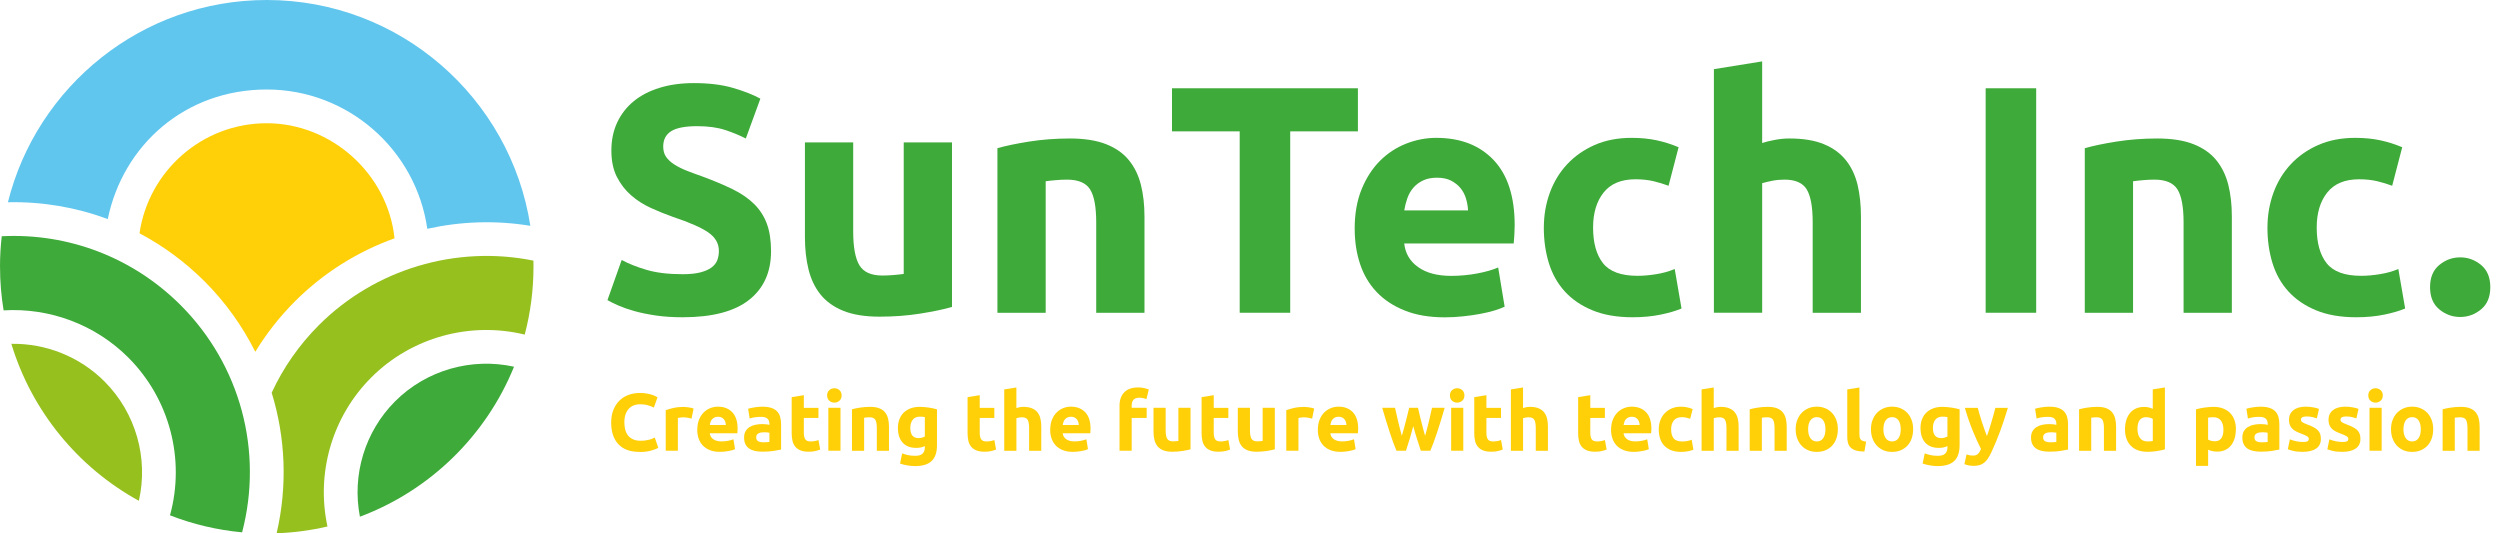
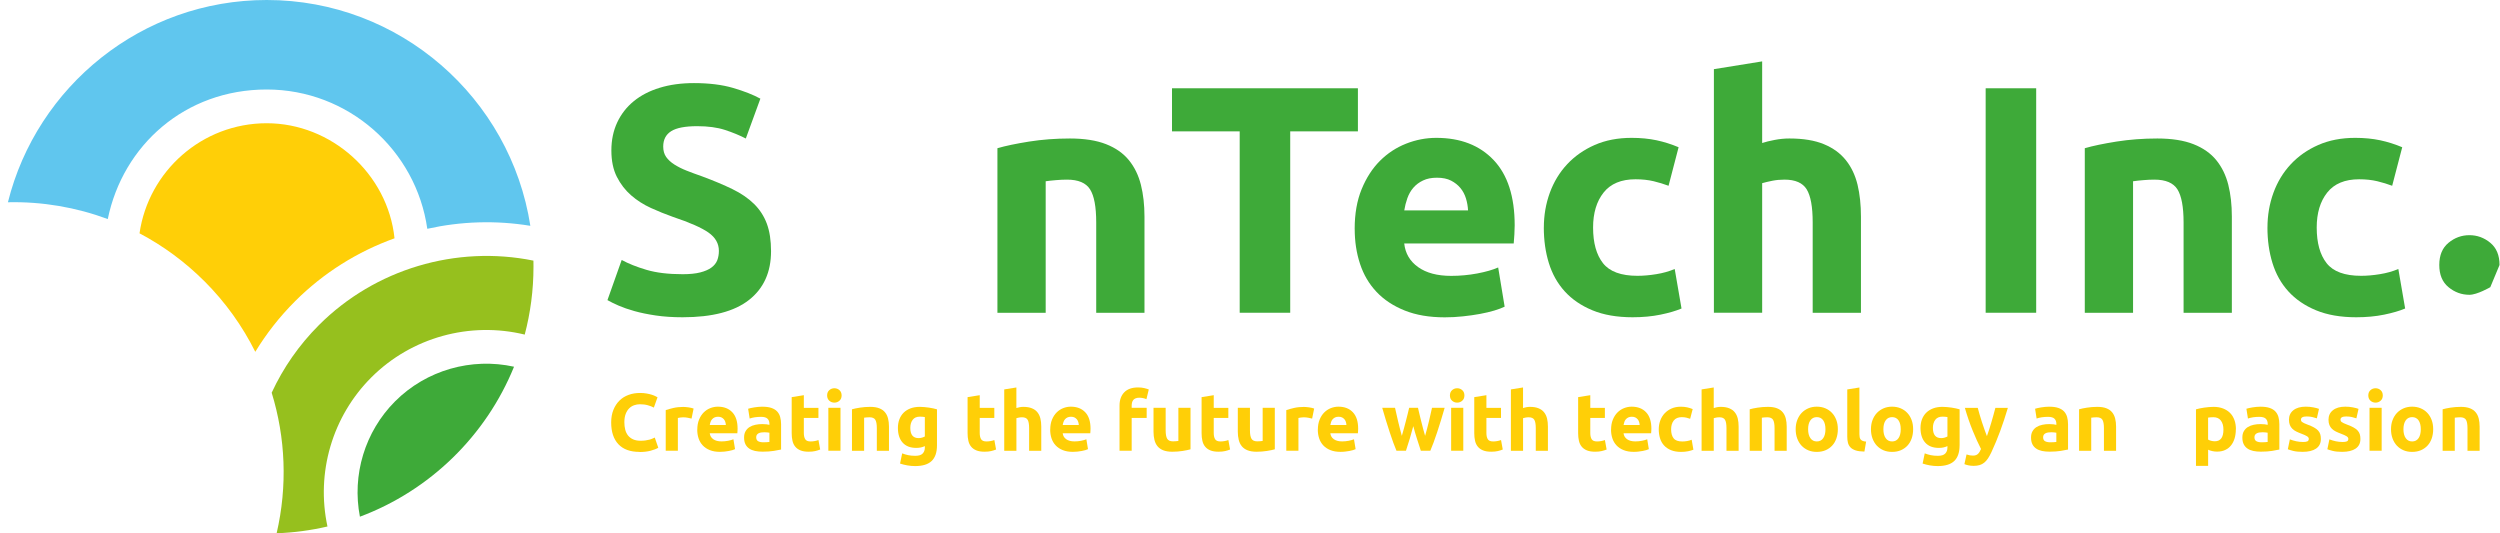
<svg xmlns="http://www.w3.org/2000/svg" id="Layer_1" data-name="Layer 1" viewBox="0 0 796.65 169.94">
  <defs>
    <style>
      .cls-1 {
        fill: #ffcf07;
      }

      .cls-2 {
        fill: #96c01e;
      }

      .cls-3 {
        fill: #3eaa39;
      }

      .cls-4 {
        fill: #60c6ee;
      }
    </style>
  </defs>
  <g>
    <path class="cls-3" d="m217.51,87.38c2.27,0,4.15-.19,5.63-.57,1.48-.38,2.67-.89,3.56-1.55.89-.65,1.51-1.43,1.86-2.32.34-.89.52-1.89.52-2.99,0-2.34-1.1-4.28-3.3-5.83-2.2-1.55-5.99-3.22-11.35-5.01-2.34-.83-4.68-1.77-7.02-2.84-2.34-1.07-4.44-2.41-6.3-4.03-1.86-1.62-3.37-3.58-4.54-5.88-1.17-2.3-1.75-5.11-1.75-8.41s.62-6.28,1.86-8.93c1.24-2.65,2.99-4.9,5.26-6.76,2.27-1.86,5.02-3.29,8.26-4.28,3.23-1,6.88-1.5,10.94-1.5,4.82,0,8.98.52,12.49,1.55,3.51,1.03,6.4,2.17,8.67,3.41l-4.64,12.7c-2-1.03-4.22-1.94-6.66-2.74-2.44-.79-5.38-1.19-8.82-1.19-3.86,0-6.62.53-8.31,1.6-1.69,1.07-2.53,2.7-2.53,4.9,0,1.31.31,2.41.93,3.3.62.89,1.5,1.7,2.63,2.42,1.14.72,2.44,1.38,3.92,1.96,1.48.58,3.11,1.19,4.9,1.81,3.72,1.38,6.95,2.74,9.7,4.08,2.75,1.34,5.04,2.91,6.86,4.7,1.82,1.79,3.18,3.89,4.08,6.3.89,2.41,1.34,5.33,1.34,8.77,0,6.67-2.34,11.85-7.02,15.53-4.68,3.68-11.73,5.52-21.16,5.52-3.17,0-6.02-.19-8.57-.57-2.55-.38-4.8-.84-6.76-1.39-1.96-.55-3.65-1.14-5.06-1.75-1.41-.62-2.6-1.2-3.56-1.75l4.54-12.8c2.13,1.17,4.76,2.22,7.9,3.15,3.13.93,6.97,1.39,11.51,1.39Z" />
-     <path class="cls-3" d="m303.38,97.81c-2.62.76-5.99,1.46-10.12,2.12s-8.46.98-13.01.98-8.45-.62-11.51-1.86c-3.06-1.24-5.49-2.98-7.28-5.21-1.79-2.24-3.06-4.9-3.82-8-.76-3.1-1.14-6.5-1.14-10.22v-30.24h15.38v28.39c0,4.95.65,8.53,1.96,10.73,1.31,2.2,3.75,3.3,7.33,3.3,1.1,0,2.27-.05,3.51-.15,1.24-.1,2.34-.22,3.3-.36v-41.91h15.38v52.43Z" />
    <path class="cls-3" d="m317.83,47.23c2.61-.76,5.99-1.46,10.12-2.12,4.13-.65,8.46-.98,13-.98s8.45.6,11.51,1.81c3.06,1.2,5.49,2.91,7.28,5.11,1.79,2.2,3.06,4.82,3.82,7.84.76,3.03,1.14,6.4,1.14,10.12v30.66h-15.38v-28.8c0-4.95-.65-8.46-1.96-10.53-1.31-2.06-3.75-3.1-7.33-3.1-1.1,0-2.27.05-3.51.16-1.24.1-2.34.22-3.3.36v41.91h-15.38v-52.43Z" />
    <path class="cls-3" d="m432.71,28.13v13.73h-21.57v57.8h-16.1v-57.8h-21.57v-13.73h59.25Z" />
    <path class="cls-3" d="m431.68,72.93c0-4.82.74-9.03,2.22-12.64,1.48-3.61,3.42-6.62,5.83-9.03s5.18-4.23,8.31-5.47c3.13-1.24,6.35-1.86,9.65-1.86,7.71,0,13.8,2.36,18.27,7.07,4.47,4.71,6.71,11.65,6.71,20.8,0,.9-.04,1.88-.1,2.94-.07,1.07-.14,2.01-.21,2.84h-34.89c.34,3.17,1.82,5.68,4.44,7.54,2.61,1.86,6.12,2.79,10.53,2.79,2.82,0,5.59-.26,8.31-.77,2.72-.52,4.94-1.15,6.66-1.91l2.06,12.49c-.83.41-1.93.83-3.3,1.24-1.38.41-2.91.77-4.59,1.08-1.69.31-3.49.57-5.42.77-1.93.21-3.85.31-5.78.31-4.89,0-9.13-.72-12.75-2.17s-6.61-3.42-8.98-5.93c-2.37-2.51-4.13-5.49-5.26-8.93-1.14-3.44-1.7-7.16-1.7-11.15Zm36.13-5.88c-.07-1.31-.29-2.58-.67-3.82-.38-1.24-.96-2.34-1.75-3.3-.79-.96-1.79-1.75-2.99-2.37-1.2-.62-2.7-.93-4.49-.93s-3.2.29-4.44.88c-1.24.58-2.27,1.36-3.1,2.32-.83.96-1.46,2.08-1.91,3.35-.45,1.27-.77,2.56-.98,3.87h20.33Z" />
    <path class="cls-3" d="m491.96,72.52c0-3.92.64-7.62,1.91-11.1,1.27-3.47,3.11-6.5,5.52-9.08,2.41-2.58,5.33-4.63,8.77-6.14,3.44-1.51,7.36-2.27,11.77-2.27,2.89,0,5.54.26,7.95.77,2.41.52,4.75,1.26,7.02,2.22l-3.2,12.28c-1.45-.55-3.03-1.03-4.75-1.45-1.72-.41-3.65-.62-5.78-.62-4.54,0-7.93,1.41-10.17,4.23-2.24,2.82-3.35,6.54-3.35,11.15,0,4.89,1.05,8.67,3.15,11.35,2.1,2.68,5.76,4.03,10.99,4.03,1.86,0,3.85-.17,5.99-.52,2.13-.34,4.09-.89,5.88-1.65l2.17,12.59c-1.79.76-4.03,1.41-6.71,1.96-2.68.55-5.64.83-8.88.83-4.95,0-9.22-.74-12.8-2.22-3.58-1.48-6.52-3.49-8.83-6.04-2.31-2.54-3.99-5.56-5.06-9.03-1.07-3.47-1.6-7.24-1.6-11.3Z" />
    <path class="cls-3" d="m546.15,99.66V22.04l15.38-2.48v26.01c1.03-.34,2.36-.67,3.97-.98,1.62-.31,3.18-.46,4.7-.46,4.4,0,8.07.6,10.99,1.81,2.92,1.2,5.26,2.91,7.02,5.11,1.75,2.2,2.99,4.82,3.72,7.84.72,3.03,1.08,6.4,1.08,10.12v30.66h-15.38v-28.8c0-4.95-.64-8.46-1.91-10.53-1.27-2.06-3.63-3.1-7.07-3.1-1.38,0-2.67.12-3.87.36-1.21.24-2.29.5-3.25.77v41.29h-15.38Z" />
    <path class="cls-3" d="m632.75,28.13h16.1v71.53h-16.1V28.13Z" />
    <path class="cls-3" d="m664.33,47.23c2.61-.76,5.99-1.46,10.12-2.12,4.13-.65,8.46-.98,13.01-.98s8.45.6,11.51,1.81c3.06,1.2,5.49,2.91,7.28,5.11,1.79,2.2,3.06,4.82,3.82,7.84.76,3.03,1.13,6.4,1.13,10.12v30.66h-15.38v-28.8c0-4.95-.66-8.46-1.96-10.53-1.31-2.06-3.75-3.1-7.33-3.1-1.1,0-2.27.05-3.51.16-1.24.1-2.34.22-3.3.36v41.91h-15.38v-52.43Z" />
    <path class="cls-3" d="m722.55,72.52c0-3.92.64-7.62,1.91-11.1,1.27-3.47,3.11-6.5,5.52-9.08,2.41-2.58,5.33-4.63,8.77-6.14,3.44-1.51,7.36-2.27,11.77-2.27,2.89,0,5.54.26,7.95.77,2.41.52,4.75,1.26,7.02,2.22l-3.2,12.28c-1.45-.55-3.03-1.03-4.75-1.45-1.72-.41-3.65-.62-5.78-.62-4.54,0-7.93,1.41-10.17,4.23-2.24,2.82-3.35,6.54-3.35,11.15,0,4.89,1.05,8.67,3.15,11.35,2.1,2.68,5.76,4.03,10.99,4.03,1.86,0,3.85-.17,5.99-.52,2.13-.34,4.09-.89,5.88-1.65l2.17,12.59c-1.79.76-4.03,1.41-6.71,1.96-2.68.55-5.64.83-8.88.83-4.95,0-9.22-.74-12.8-2.22-3.58-1.48-6.52-3.49-8.83-6.04-2.31-2.54-3.99-5.56-5.06-9.03-1.07-3.47-1.6-7.24-1.6-11.3Z" />
-     <path class="cls-3" d="m793.56,91.51c0,3.1-.98,5.45-2.94,7.07s-4.18,2.43-6.66,2.43-4.7-.81-6.66-2.43-2.94-3.97-2.94-7.07.98-5.45,2.94-7.07c1.96-1.62,4.18-2.43,6.66-2.43s4.7.81,6.66,2.43c1.96,1.62,2.94,3.97,2.94,7.07Z" />
+     <path class="cls-3" d="m793.56,91.51s-4.18,2.43-6.66,2.43-4.7-.81-6.66-2.43-2.94-3.97-2.94-7.07.98-5.45,2.94-7.07c1.96-1.62,4.18-2.43,6.66-2.43s4.7.81,6.66,2.43c1.96,1.62,2.94,3.97,2.94,7.07Z" />
  </g>
  <g>
    <path class="cls-1" d="m203.76,144c-2.93,0-5.16-.81-6.7-2.44-1.53-1.63-2.3-3.94-2.3-6.94,0-1.49.23-2.82.7-3.99s1.11-2.16,1.92-2.96c.81-.81,1.79-1.42,2.91-1.83,1.13-.42,2.35-.62,3.67-.62.76,0,1.46.06,2.08.17.62.11,1.17.24,1.64.39s.86.3,1.17.46c.31.16.54.28.68.36l-1.17,3.28c-.55-.29-1.2-.55-1.94-.75-.74-.21-1.57-.31-2.51-.31-.62,0-1.24.1-1.83.31-.6.21-1.13.54-1.59,1s-.83,1.05-1.11,1.78c-.28.73-.42,1.61-.42,2.65,0,.83.09,1.61.27,2.33.18.72.48,1.34.88,1.86.41.52.94.93,1.6,1.24.66.3,1.46.46,2.39.46.59,0,1.12-.04,1.59-.1.47-.07.88-.15,1.25-.25.36-.09.68-.2.96-.33.28-.12.53-.23.75-.34l1.12,3.25c-.57.35-1.38.66-2.42.94-1.04.28-2.25.42-3.61.42Z" />
    <path class="cls-1" d="m220.38,133.39c-.35-.09-.75-.18-1.22-.27-.47-.1-.97-.14-1.51-.14-.24,0-.53.02-.87.07s-.59.09-.77.14v10.45h-3.87v-12.95c.69-.24,1.51-.47,2.46-.69.95-.22,2-.33,3.16-.33.21,0,.46.01.75.04.29.03.59.06.88.1.29.04.59.1.88.16.29.06.55.13.75.22l-.65,3.2Z" />
    <path class="cls-1" d="m222.2,136.9c0-1.21.19-2.27.56-3.18.37-.91.86-1.67,1.47-2.28s1.3-1.07,2.09-1.38c.79-.31,1.6-.47,2.43-.47,1.94,0,3.47.59,4.6,1.78s1.69,2.93,1.69,5.24c0,.22,0,.47-.03.74-.02.27-.04.51-.05.71h-8.79c.09.8.46,1.43,1.12,1.9.66.47,1.54.7,2.65.7.71,0,1.41-.07,2.09-.2.68-.13,1.24-.29,1.68-.48l.52,3.15c-.21.1-.49.21-.83.31-.35.1-.73.19-1.16.27-.43.08-.88.14-1.37.2-.49.05-.97.08-1.46.08-1.23,0-2.3-.18-3.21-.55-.91-.36-1.66-.86-2.26-1.5-.6-.63-1.04-1.38-1.33-2.25-.29-.87-.43-1.8-.43-2.81Zm9.1-1.48c-.02-.33-.07-.65-.17-.96-.1-.31-.24-.59-.44-.83s-.45-.44-.75-.6c-.3-.16-.68-.23-1.13-.23s-.81.07-1.12.22c-.31.15-.57.34-.78.58-.21.24-.37.52-.48.84-.11.32-.2.65-.25.98h5.12Z" />
    <path class="cls-1" d="m242.95,129.6c1.14,0,2.1.13,2.86.39.76.26,1.37.63,1.83,1.12.46.49.78,1.08.97,1.77.19.69.29,1.46.29,2.31v8.06c-.55.12-1.33.26-2.31.43-.99.16-2.18.25-3.59.25-.88,0-1.69-.08-2.41-.23-.72-.16-1.34-.41-1.86-.77-.52-.36-.92-.82-1.2-1.39-.28-.57-.42-1.27-.42-2.11s.16-1.47.48-2.03c.32-.55.75-1,1.29-1.33.54-.33,1.15-.57,1.85-.71.69-.15,1.41-.22,2.16-.22.5,0,.95.02,1.34.07.39.04.71.1.95.17v-.36c0-.66-.2-1.19-.6-1.59-.4-.4-1.09-.6-2.08-.6-.66,0-1.31.05-1.95.14-.64.1-1.2.23-1.66.4l-.49-3.12c.23-.07.51-.14.84-.22.34-.08.71-.15,1.11-.21.4-.06.82-.11,1.26-.16.44-.04.89-.07,1.34-.07Zm.31,11.34c.38,0,.75,0,1.09-.03.35-.02.62-.04.83-.08v-2.94c-.16-.03-.39-.07-.7-.1-.31-.04-.6-.05-.86-.05-.36,0-.71.02-1.03.07-.32.04-.6.13-.84.25-.24.12-.43.29-.57.49s-.21.47-.21.78c0,.61.2,1.03.61,1.26.41.23.97.35,1.68.35Z" />
    <path class="cls-1" d="m252.28,126.55l3.87-.62v4.03h4.65v3.22h-4.65v4.81c0,.81.14,1.46.43,1.95.29.49.86.73,1.73.73.42,0,.84-.04,1.29-.12.44-.08.85-.19,1.21-.33l.55,3.02c-.47.19-.99.36-1.56.49-.57.14-1.27.21-2.11.21-1.06,0-1.93-.14-2.63-.43-.69-.29-1.25-.68-1.66-1.2-.42-.51-.71-1.13-.87-1.86-.17-.73-.25-1.53-.25-2.42v-11.49Z" />
    <path class="cls-1" d="m268.19,126.01c0,.71-.23,1.27-.69,1.68s-1,.61-1.62.61-1.17-.2-1.62-.61-.69-.97-.69-1.68.23-1.27.69-1.68,1-.61,1.62-.61,1.17.2,1.62.61.69.97.69,1.68Zm-.36,17.63h-3.87v-13.68h3.87v13.68Z" />
    <path class="cls-1" d="m271.47,130.43c.66-.19,1.51-.37,2.55-.53,1.04-.16,2.13-.25,3.28-.25s2.13.15,2.9.46c.77.3,1.38.73,1.83,1.29.45.55.77,1.21.96,1.98s.29,1.61.29,2.55v7.72h-3.87v-7.25c0-1.25-.17-2.13-.49-2.65-.33-.52-.94-.78-1.85-.78-.28,0-.57.01-.88.04-.31.03-.59.06-.83.09v10.56h-3.87v-13.21Z" />
    <path class="cls-1" d="m298.58,141.92c0,2.24-.57,3.9-1.7,4.98-1.13,1.08-2.89,1.62-5.26,1.62-.83,0-1.66-.07-2.5-.22s-1.6-.34-2.31-.58l.68-3.25c.61.24,1.24.43,1.91.57.67.14,1.42.21,2.27.21,1.11,0,1.89-.24,2.35-.73.46-.49.69-1.11.69-1.87v-.49c-.42.19-.84.33-1.29.43-.44.09-.92.14-1.44.14-1.89,0-3.34-.56-4.34-1.68-1.01-1.12-1.51-2.68-1.51-4.69,0-1,.16-1.92.47-2.74.31-.82.77-1.53,1.36-2.12.6-.59,1.33-1.04,2.2-1.37.87-.32,1.85-.48,2.94-.48.47,0,.95.02,1.44.07s.98.1,1.47.17.95.15,1.39.25c.44.1.84.2,1.18.3v11.49Zm-8.5-5.56c0,2.17.88,3.25,2.63,3.25.4,0,.77-.05,1.12-.16.35-.1.64-.23.88-.36v-6.19c-.19-.03-.42-.06-.68-.09s-.56-.04-.91-.04c-1.02,0-1.79.34-2.29,1.01-.5.68-.75,1.53-.75,2.57Z" />
    <path class="cls-1" d="m308.33,126.55l3.87-.62v4.03h4.65v3.22h-4.65v4.81c0,.81.14,1.46.43,1.95.29.49.86.73,1.73.73.42,0,.84-.04,1.29-.12.44-.08.85-.19,1.21-.33l.55,3.02c-.47.19-.99.36-1.56.49-.57.14-1.27.21-2.11.21-1.06,0-1.93-.14-2.63-.43-.69-.29-1.25-.68-1.66-1.2-.42-.51-.71-1.13-.87-1.86-.17-.73-.25-1.53-.25-2.42v-11.49Z" />
    <path class="cls-1" d="m320.01,143.64v-19.55l3.87-.62v6.55c.26-.09.59-.17,1-.25s.8-.12,1.18-.12c1.11,0,2.03.15,2.77.46.74.3,1.33.73,1.77,1.29.44.55.75,1.21.94,1.98.18.76.27,1.61.27,2.55v7.72h-3.87v-7.25c0-1.25-.16-2.13-.48-2.65-.32-.52-.91-.78-1.78-.78-.35,0-.67.03-.97.09-.3.06-.58.13-.82.19v10.4h-3.87Z" />
    <path class="cls-1" d="m334.67,136.9c0-1.21.19-2.27.56-3.18.37-.91.86-1.67,1.47-2.28s1.3-1.07,2.09-1.38c.79-.31,1.6-.47,2.43-.47,1.94,0,3.47.59,4.6,1.78s1.69,2.93,1.69,5.24c0,.22,0,.47-.03.74-.02.27-.04.51-.05.71h-8.79c.09.8.46,1.43,1.12,1.9.66.47,1.54.7,2.65.7.71,0,1.41-.07,2.09-.2.68-.13,1.24-.29,1.68-.48l.52,3.15c-.21.1-.49.21-.83.31-.35.1-.73.19-1.16.27-.43.08-.88.14-1.37.2-.49.05-.97.08-1.46.08-1.23,0-2.3-.18-3.21-.55-.91-.36-1.66-.86-2.26-1.5-.6-.63-1.04-1.38-1.33-2.25-.29-.87-.43-1.8-.43-2.81Zm9.1-1.48c-.02-.33-.07-.65-.17-.96-.1-.31-.24-.59-.44-.83s-.45-.44-.75-.6c-.3-.16-.68-.23-1.13-.23s-.81.07-1.12.22c-.31.15-.57.34-.78.58-.21.24-.37.52-.48.84-.11.32-.2.65-.25.98h5.12Z" />
    <path class="cls-1" d="m362.67,123.46c.73,0,1.4.07,2,.22s1.08.29,1.4.43l-.75,3.09c-.35-.16-.72-.27-1.13-.35-.41-.08-.79-.12-1.13-.12-.47,0-.86.07-1.18.2s-.57.31-.75.53-.31.49-.39.81c-.08.31-.12.65-.12,1.01v.68h4.78v3.22h-4.78v10.45h-3.87v-14.4c0-1.77.5-3.17,1.5-4.21,1-1.04,2.47-1.56,4.43-1.56Z" />
    <path class="cls-1" d="m379.39,143.17c-.66.19-1.51.37-2.55.53-1.04.16-2.13.25-3.28.25s-2.13-.16-2.9-.47c-.77-.31-1.38-.75-1.83-1.31-.45-.56-.77-1.24-.96-2.02-.19-.78-.29-1.64-.29-2.57v-7.62h3.87v7.15c0,1.25.16,2.15.49,2.7.33.56.94.83,1.85.83.28,0,.57-.01.88-.04.31-.03.59-.06.83-.09v-10.56h3.87v13.21Z" />
    <path class="cls-1" d="m382.9,126.55l3.87-.62v4.03h4.65v3.22h-4.65v4.81c0,.81.14,1.46.43,1.95.29.49.86.73,1.73.73.42,0,.84-.04,1.29-.12s.84-.19,1.21-.33l.55,3.02c-.47.19-.99.36-1.56.49-.57.14-1.27.21-2.11.21-1.06,0-1.93-.14-2.63-.43s-1.25-.68-1.66-1.2c-.42-.51-.71-1.13-.87-1.86-.17-.73-.25-1.53-.25-2.42v-11.49Z" />
    <path class="cls-1" d="m406.25,143.17c-.66.19-1.51.37-2.55.53-1.04.16-2.13.25-3.28.25s-2.13-.16-2.9-.47c-.77-.31-1.38-.75-1.83-1.31-.45-.56-.77-1.24-.96-2.02-.19-.78-.29-1.64-.29-2.57v-7.62h3.87v7.15c0,1.25.16,2.15.49,2.7.33.56.94.83,1.85.83.28,0,.57-.01.88-.04.31-.03.59-.06.83-.09v-10.56h3.87v13.21Z" />
    <path class="cls-1" d="m418.13,133.39c-.35-.09-.75-.18-1.22-.27-.47-.1-.97-.14-1.51-.14-.24,0-.53.02-.87.07s-.59.09-.77.14v10.45h-3.87v-12.95c.69-.24,1.51-.47,2.46-.69.95-.22,2-.33,3.16-.33.21,0,.46.01.75.04.29.03.59.06.88.1.29.04.59.1.88.16.29.06.55.13.75.22l-.65,3.2Z" />
    <path class="cls-1" d="m419.95,136.9c0-1.21.19-2.27.56-3.18s.86-1.67,1.47-2.28,1.3-1.07,2.09-1.38c.79-.31,1.6-.47,2.43-.47,1.94,0,3.48.59,4.6,1.78,1.13,1.19,1.69,2.93,1.69,5.24,0,.22,0,.47-.03.74-.02.27-.03.51-.05.71h-8.79c.09.8.46,1.43,1.12,1.9.66.47,1.54.7,2.65.7.71,0,1.41-.07,2.09-.2s1.24-.29,1.68-.48l.52,3.15c-.21.1-.49.21-.83.31-.35.1-.73.19-1.16.27s-.88.14-1.37.2-.97.08-1.46.08c-1.23,0-2.3-.18-3.21-.55-.91-.36-1.66-.86-2.26-1.5s-1.04-1.38-1.33-2.25-.43-1.8-.43-2.81Zm9.1-1.48c-.02-.33-.07-.65-.17-.96-.1-.31-.24-.59-.44-.83-.2-.24-.45-.44-.75-.6-.3-.16-.68-.23-1.13-.23s-.81.07-1.12.22c-.31.15-.57.34-.78.58-.21.24-.37.52-.48.84-.11.32-.19.65-.25.98h5.12Z" />
    <path class="cls-1" d="m450.36,135.78c-.35,1.32-.71,2.63-1.1,3.93s-.8,2.61-1.24,3.93h-3.02c-.31-.73-.65-1.59-1.02-2.6-.37-1.01-.74-2.1-1.13-3.29s-.79-2.44-1.2-3.77c-.41-1.33-.8-2.67-1.19-4.02h4.08c.14.62.29,1.3.46,2.04.17.74.34,1.5.52,2.27.18.78.38,1.56.58,2.35.2.79.4,1.55.61,2.27.23-.76.45-1.54.66-2.34.22-.8.42-1.58.62-2.35s.39-1.52.57-2.24c.18-.72.34-1.39.48-2.01h2.81c.14.62.29,1.3.47,2.01.17.72.35,1.46.55,2.24.19.77.39,1.56.6,2.35.21.8.42,1.58.65,2.34.21-.73.42-1.49.63-2.27.21-.79.41-1.57.59-2.35.18-.78.36-1.54.52-2.27s.32-1.42.46-2.04h4.03c-.38,1.35-.78,2.69-1.19,4.02-.41,1.33-.81,2.58-1.2,3.77s-.77,2.28-1.15,3.29c-.37,1-.72,1.87-1.03,2.6h-3.02c-.43-1.32-.86-2.63-1.27-3.93s-.8-2.61-1.14-3.93Z" />
    <path class="cls-1" d="m466.65,126.01c0,.71-.23,1.27-.69,1.68-.46.41-1,.61-1.62.61s-1.17-.2-1.62-.61c-.46-.41-.69-.97-.69-1.68s.23-1.27.69-1.68c.46-.41,1-.61,1.62-.61s1.17.2,1.62.61c.46.41.69.97.69,1.68Zm-.36,17.63h-3.87v-13.68h3.87v13.68Z" />
    <path class="cls-1" d="m469.79,126.55l3.87-.62v4.03h4.65v3.22h-4.65v4.81c0,.81.14,1.46.43,1.95.29.49.86.73,1.73.73.42,0,.84-.04,1.29-.12s.84-.19,1.21-.33l.55,3.02c-.47.19-.99.36-1.56.49-.57.14-1.27.21-2.11.21-1.06,0-1.93-.14-2.63-.43s-1.25-.68-1.66-1.2c-.42-.51-.71-1.13-.87-1.86-.17-.73-.25-1.53-.25-2.42v-11.49Z" />
    <path class="cls-1" d="m481.46,143.64v-19.55l3.87-.62v6.55c.26-.09.59-.17,1-.25s.8-.12,1.18-.12c1.11,0,2.03.15,2.77.46.74.3,1.33.73,1.77,1.29.44.55.75,1.21.94,1.98.18.76.27,1.61.27,2.55v7.72h-3.87v-7.25c0-1.25-.16-2.13-.48-2.65-.32-.52-.92-.78-1.78-.78-.35,0-.67.03-.97.09-.3.06-.58.13-.82.19v10.4h-3.87Z" />
    <path class="cls-1" d="m502.89,126.55l3.87-.62v4.03h4.65v3.22h-4.65v4.81c0,.81.14,1.46.43,1.95.29.49.86.73,1.73.73.42,0,.84-.04,1.29-.12.44-.08.85-.19,1.21-.33l.55,3.02c-.47.19-.99.36-1.56.49-.57.14-1.27.21-2.11.21-1.06,0-1.93-.14-2.63-.43-.69-.29-1.25-.68-1.66-1.2-.42-.51-.71-1.13-.87-1.86-.17-.73-.25-1.53-.25-2.42v-11.49Z" />
    <path class="cls-1" d="m513.39,136.9c0-1.21.19-2.27.56-3.18s.86-1.67,1.47-2.28,1.3-1.07,2.09-1.38c.79-.31,1.6-.47,2.43-.47,1.94,0,3.48.59,4.6,1.78,1.13,1.19,1.69,2.93,1.69,5.24,0,.22,0,.47-.03.74-.02.27-.03.51-.05.71h-8.79c.09.8.46,1.43,1.12,1.9.66.47,1.54.7,2.65.7.71,0,1.41-.07,2.09-.2s1.24-.29,1.68-.48l.52,3.15c-.21.1-.49.21-.83.31-.35.1-.73.19-1.16.27s-.88.14-1.37.2-.97.08-1.46.08c-1.23,0-2.3-.18-3.21-.55-.91-.36-1.66-.86-2.26-1.5s-1.04-1.38-1.33-2.25-.43-1.8-.43-2.81Zm9.1-1.48c-.02-.33-.07-.65-.17-.96-.1-.31-.24-.59-.44-.83-.2-.24-.45-.44-.75-.6-.3-.16-.68-.23-1.13-.23s-.81.07-1.12.22c-.31.15-.57.34-.78.58-.21.24-.37.52-.48.84-.11.32-.19.65-.25.98h5.12Z" />
    <path class="cls-1" d="m528.58,136.8c0-.99.16-1.92.48-2.79.32-.88.78-1.64,1.39-2.29.61-.65,1.34-1.17,2.21-1.55.87-.38,1.85-.57,2.96-.57.73,0,1.39.07,2,.2.61.13,1.2.32,1.77.56l-.81,3.09c-.36-.14-.76-.26-1.2-.36-.43-.1-.92-.16-1.46-.16-1.14,0-2,.36-2.56,1.07-.56.71-.84,1.65-.84,2.81,0,1.23.26,2.18.79,2.86.53.68,1.45,1.01,2.77,1.01.47,0,.97-.04,1.51-.13s1.03-.23,1.48-.42l.55,3.17c-.45.19-1.01.35-1.69.49-.68.14-1.42.21-2.24.21-1.25,0-2.32-.19-3.22-.56-.9-.37-1.64-.88-2.22-1.52s-1.01-1.4-1.27-2.28c-.27-.88-.4-1.82-.4-2.85Z" />
    <path class="cls-1" d="m542.23,143.64v-19.55l3.87-.62v6.55c.26-.09.59-.17,1-.25s.8-.12,1.18-.12c1.11,0,2.03.15,2.77.46.74.3,1.33.73,1.77,1.29.44.55.75,1.21.94,1.98.18.76.27,1.61.27,2.55v7.72h-3.87v-7.25c0-1.25-.16-2.13-.48-2.65-.32-.52-.91-.78-1.78-.78-.35,0-.67.03-.97.09-.3.06-.58.13-.82.19v10.4h-3.87Z" />
    <path class="cls-1" d="m557.54,130.43c.66-.19,1.51-.37,2.55-.53,1.04-.16,2.13-.25,3.28-.25s2.13.15,2.9.46c.77.3,1.38.73,1.83,1.29.45.55.77,1.21.96,1.98s.29,1.61.29,2.55v7.72h-3.87v-7.25c0-1.25-.17-2.13-.49-2.65-.33-.52-.94-.78-1.85-.78-.28,0-.57.01-.88.04-.31.03-.59.06-.83.09v10.56h-3.87v-13.21Z" />
    <path class="cls-1" d="m585.65,136.77c0,1.08-.16,2.06-.47,2.95-.31.89-.76,1.66-1.35,2.29s-1.3,1.12-2.12,1.47-1.75.52-2.77.52-1.92-.17-2.74-.52-1.53-.84-2.12-1.47-1.05-1.4-1.38-2.29-.49-1.88-.49-2.95.17-2.05.51-2.94c.34-.88.81-1.64,1.4-2.26.6-.62,1.31-1.11,2.13-1.46s1.72-.52,2.69-.52,1.89.17,2.72.52,1.53.83,2.12,1.46c.59.62,1.05,1.38,1.38,2.26s.49,1.86.49,2.94Zm-3.95,0c0-1.2-.24-2.14-.71-2.82s-1.16-1.03-2.04-1.03-1.57.34-2.05,1.03c-.49.68-.73,1.62-.73,2.82s.24,2.15.73,2.85c.48.7,1.17,1.05,2.05,1.05s1.56-.35,2.04-1.05c.48-.7.71-1.65.71-2.85Z" />
    <path class="cls-1" d="m594.1,143.9c-1.13-.02-2.04-.14-2.74-.36-.7-.23-1.26-.54-1.66-.95s-.68-.9-.83-1.48c-.15-.58-.22-1.23-.22-1.96v-15.05l3.87-.62v14.9c0,.35.03.66.08.94s.15.51.3.7.36.35.64.47.65.2,1.12.23l-.55,3.2Z" />
    <path class="cls-1" d="m609.64,136.77c0,1.08-.16,2.06-.47,2.95-.31.89-.76,1.66-1.35,2.29s-1.3,1.12-2.12,1.47-1.75.52-2.77.52-1.92-.17-2.74-.52-1.53-.84-2.12-1.47-1.05-1.4-1.38-2.29-.49-1.88-.49-2.95.17-2.05.51-2.94c.34-.88.81-1.64,1.4-2.26.6-.62,1.31-1.11,2.13-1.46s1.72-.52,2.69-.52,1.89.17,2.72.52,1.53.83,2.12,1.46c.59.62,1.05,1.38,1.38,2.26s.49,1.86.49,2.94Zm-3.95,0c0-1.2-.24-2.14-.71-2.82s-1.16-1.03-2.04-1.03-1.57.34-2.05,1.03c-.49.68-.73,1.62-.73,2.82s.24,2.15.73,2.85c.48.7,1.17,1.05,2.05,1.05s1.56-.35,2.04-1.05c.48-.7.71-1.65.71-2.85Z" />
    <path class="cls-1" d="m624.44,141.92c0,2.24-.57,3.9-1.7,4.98-1.14,1.08-2.89,1.62-5.27,1.62-.83,0-1.66-.07-2.5-.22s-1.6-.34-2.31-.58l.68-3.25c.61.24,1.24.43,1.91.57.67.14,1.43.21,2.28.21,1.11,0,1.89-.24,2.35-.73s.69-1.11.69-1.87v-.49c-.42.19-.85.33-1.29.43-.44.09-.92.14-1.44.14-1.89,0-3.34-.56-4.34-1.68-1.01-1.12-1.51-2.68-1.51-4.69,0-1,.16-1.92.47-2.74.31-.82.77-1.53,1.37-2.12.6-.59,1.33-1.04,2.2-1.37.87-.32,1.85-.48,2.94-.48.47,0,.95.02,1.44.07s.98.1,1.47.17.95.15,1.39.25c.44.1.84.2,1.18.3v11.49Zm-8.5-5.56c0,2.17.88,3.25,2.63,3.25.4,0,.77-.05,1.12-.16.35-.1.64-.23.88-.36v-6.19c-.19-.03-.42-.06-.68-.09-.26-.03-.56-.04-.91-.04-1.02,0-1.79.34-2.29,1.01-.5.68-.75,1.53-.75,2.57Z" />
    <path class="cls-1" d="m639.83,129.96c-.78,2.63-1.6,5.1-2.45,7.41-.85,2.3-1.78,4.54-2.79,6.71-.37.78-.73,1.44-1.09,1.99-.37.55-.76,1-1.2,1.35-.43.35-.92.62-1.47.78-.55.16-1.18.25-1.91.25-.61,0-1.17-.06-1.68-.17-.51-.11-.93-.24-1.26-.38l.68-3.09c.4.14.75.23,1.07.29.31.05.64.08.99.08.69,0,1.23-.19,1.6-.56.37-.37.69-.89.95-1.55-.89-1.73-1.77-3.68-2.65-5.84-.88-2.16-1.72-4.58-2.5-7.27h4.11c.17.68.38,1.41.61,2.2.23.79.48,1.59.74,2.39.26.81.53,1.59.8,2.35.27.76.53,1.46.77,2.08.23-.62.46-1.32.71-2.08.24-.76.48-1.55.72-2.35.24-.81.46-1.6.68-2.39.22-.79.41-1.52.59-2.2h4.01Z" />
    <path class="cls-1" d="m653.04,129.6c1.14,0,2.1.13,2.86.39.76.26,1.37.63,1.83,1.12.46.49.78,1.08.98,1.77.19.69.29,1.46.29,2.31v8.06c-.55.12-1.33.26-2.31.43-.99.16-2.18.25-3.59.25-.88,0-1.69-.08-2.41-.23-.72-.16-1.34-.41-1.86-.77-.52-.36-.92-.82-1.2-1.39-.28-.57-.42-1.27-.42-2.11s.16-1.47.48-2.03c.32-.55.75-1,1.29-1.33.54-.33,1.15-.57,1.85-.71.69-.15,1.41-.22,2.16-.22.5,0,.95.02,1.34.07.39.04.71.1.95.17v-.36c0-.66-.2-1.19-.6-1.59s-1.09-.6-2.08-.6c-.66,0-1.31.05-1.95.14-.64.1-1.2.23-1.66.4l-.49-3.12c.22-.07.51-.14.84-.22s.71-.15,1.1-.21c.4-.06.82-.11,1.26-.16.44-.04.89-.07,1.34-.07Zm.31,11.34c.38,0,.75,0,1.09-.03.35-.02.62-.04.83-.08v-2.94c-.16-.03-.39-.07-.7-.1-.31-.04-.6-.05-.86-.05-.36,0-.71.02-1.03.07-.32.04-.6.13-.84.25s-.43.29-.57.49-.21.47-.21.78c0,.61.2,1.03.61,1.26.41.23.97.35,1.68.35Z" />
    <path class="cls-1" d="m662.5,130.43c.66-.19,1.51-.37,2.55-.53,1.04-.16,2.13-.25,3.28-.25s2.13.15,2.9.46c.77.3,1.38.73,1.83,1.29.45.55.77,1.21.96,1.98s.29,1.61.29,2.55v7.72h-3.87v-7.25c0-1.25-.17-2.13-.49-2.65-.33-.52-.94-.78-1.85-.78-.28,0-.57.01-.88.04-.31.03-.59.06-.83.09v10.56h-3.87v-13.21Z" />
-     <path class="cls-1" d="m689.88,143.19c-.35.1-.75.2-1.2.3-.45.09-.92.18-1.42.25s-1,.13-1.51.17c-.51.04-1,.06-1.47.06-1.13,0-2.13-.17-3.02-.49s-1.63-.8-2.24-1.42-1.07-1.36-1.39-2.24c-.32-.88-.48-1.86-.48-2.95s.14-2.11.42-3,.68-1.65,1.2-2.28,1.16-1.1,1.91-1.43,1.62-.49,2.59-.49c.54,0,1.02.05,1.44.16.42.1.85.25,1.29.44v-6.19l3.87-.62v19.73Zm-8.76-6.5c0,1.2.27,2.16.81,2.89.54.73,1.33,1.09,2.39,1.09.35,0,.67-.01.96-.04s.54-.06.73-.09v-7.05c-.24-.16-.56-.29-.95-.39-.39-.1-.79-.16-1.18-.16-1.84,0-2.76,1.25-2.76,3.74Z" />
    <path class="cls-1" d="m712.47,136.8c0,1.06-.13,2.02-.39,2.89-.26.87-.64,1.61-1.14,2.24s-1.13,1.11-1.87,1.46-1.6.52-2.57.52c-.54,0-1.04-.05-1.51-.16-.47-.1-.92-.25-1.35-.44v5.15h-3.87v-18.02c.35-.1.75-.2,1.2-.3.45-.1.92-.18,1.42-.25.49-.07,1-.13,1.51-.17.51-.04,1-.07,1.47-.07,1.13,0,2.13.17,3.02.51.88.34,1.63.82,2.24,1.43s1.07,1.37,1.39,2.25c.32.88.48,1.87.48,2.96Zm-3.95.1c0-1.2-.27-2.15-.81-2.87-.54-.72-1.33-1.08-2.39-1.08-.35,0-.67.01-.96.04-.29.03-.54.06-.73.09v6.99c.24.16.56.29.95.39.39.1.78.16,1.18.16,1.84,0,2.76-1.24,2.76-3.72Z" />
    <path class="cls-1" d="m720.38,129.6c1.14,0,2.1.13,2.86.39.76.26,1.37.63,1.83,1.12.46.49.78,1.08.98,1.77.19.69.29,1.46.29,2.31v8.06c-.55.12-1.33.26-2.31.43-.99.16-2.18.25-3.59.25-.88,0-1.69-.08-2.41-.23-.72-.16-1.34-.41-1.86-.77-.52-.36-.92-.82-1.2-1.39-.28-.57-.42-1.27-.42-2.11s.16-1.47.48-2.03c.32-.55.75-1,1.29-1.33.54-.33,1.15-.57,1.85-.71.69-.15,1.41-.22,2.16-.22.5,0,.95.02,1.34.07.39.04.71.1.95.17v-.36c0-.66-.2-1.19-.6-1.59s-1.09-.6-2.08-.6c-.66,0-1.31.05-1.95.14-.64.1-1.2.23-1.66.4l-.49-3.12c.22-.07.51-.14.84-.22s.71-.15,1.1-.21c.4-.06.82-.11,1.26-.16.44-.04.89-.07,1.34-.07Zm.31,11.34c.38,0,.75,0,1.09-.03.35-.02.62-.04.83-.08v-2.94c-.16-.03-.39-.07-.7-.1-.31-.04-.6-.05-.86-.05-.36,0-.71.02-1.03.07-.32.04-.6.13-.84.25s-.43.29-.57.49-.21.47-.21.78c0,.61.2,1.03.61,1.26.41.23.97.35,1.68.35Z" />
    <path class="cls-1" d="m733.77,140.85c.71,0,1.21-.07,1.51-.21.29-.14.44-.41.44-.81,0-.31-.19-.58-.57-.82-.38-.23-.96-.5-1.74-.79-.61-.22-1.16-.46-1.65-.7-.49-.24-.92-.53-1.26-.87-.35-.34-.62-.74-.81-1.21-.19-.47-.29-1.03-.29-1.69,0-1.28.48-2.3,1.43-3.04.95-.75,2.26-1.12,3.93-1.12.83,0,1.63.07,2.39.22.76.15,1.37.31,1.82.48l-.68,3.02c-.45-.16-.94-.29-1.47-.42-.53-.12-1.12-.18-1.78-.18-1.21,0-1.82.34-1.82,1.01,0,.16.03.29.08.42.05.12.16.24.31.35.16.11.37.23.64.37.27.13.61.28,1.03.43.85.31,1.55.62,2.11.93s.99.64,1.31.99c.32.35.55.75.68,1.18.13.43.19.93.19,1.5,0,1.35-.51,2.37-1.52,3.06-1.01.69-2.45,1.04-4.3,1.04-1.21,0-2.22-.1-3.03-.31-.81-.21-1.37-.38-1.68-.52l.65-3.15c.66.26,1.33.46,2.03.61s1.38.22,2.05.22Z" />
    <path class="cls-1" d="m746.37,140.85c.71,0,1.21-.07,1.51-.21.29-.14.44-.41.44-.81,0-.31-.19-.58-.57-.82-.38-.23-.96-.5-1.74-.79-.61-.22-1.16-.46-1.65-.7-.49-.24-.92-.53-1.26-.87-.35-.34-.62-.74-.81-1.21-.19-.47-.29-1.03-.29-1.69,0-1.28.48-2.3,1.43-3.04.95-.75,2.26-1.12,3.93-1.12.83,0,1.63.07,2.39.22.76.15,1.37.31,1.82.48l-.68,3.02c-.45-.16-.94-.29-1.47-.42-.53-.12-1.12-.18-1.78-.18-1.21,0-1.82.34-1.82,1.01,0,.16.03.29.08.42.05.12.16.24.31.35.16.11.37.23.64.37.27.13.61.28,1.03.43.85.31,1.55.62,2.11.93s.99.64,1.31.99c.32.35.55.75.68,1.18.13.43.19.93.19,1.5,0,1.35-.51,2.37-1.52,3.06-1.01.69-2.45,1.04-4.3,1.04-1.21,0-2.22-.1-3.03-.31-.81-.21-1.37-.38-1.68-.52l.65-3.15c.66.26,1.33.46,2.03.61s1.38.22,2.05.22Z" />
    <path class="cls-1" d="m759.3,126.01c0,.71-.23,1.27-.69,1.68-.46.41-1,.61-1.62.61s-1.17-.2-1.62-.61-.69-.97-.69-1.68.23-1.27.69-1.68,1-.61,1.62-.61,1.17.2,1.62.61c.46.41.69.97.69,1.68Zm-.36,17.63h-3.87v-13.68h3.87v13.68Z" />
    <path class="cls-1" d="m775.36,136.77c0,1.08-.16,2.06-.47,2.95-.31.89-.76,1.66-1.35,2.29-.59.63-1.3,1.12-2.12,1.47s-1.75.52-2.77.52-1.92-.17-2.74-.52-1.53-.84-2.12-1.47c-.59-.63-1.05-1.4-1.38-2.29s-.49-1.88-.49-2.95.17-2.05.51-2.94.81-1.64,1.4-2.26,1.31-1.11,2.13-1.46,1.72-.52,2.69-.52,1.89.17,2.72.52,1.53.83,2.12,1.46c.59.62,1.05,1.38,1.38,2.26.33.88.49,1.86.49,2.94Zm-3.95,0c0-1.2-.24-2.14-.71-2.82-.48-.68-1.16-1.03-2.04-1.03s-1.57.34-2.05,1.03-.73,1.62-.73,2.82.24,2.15.73,2.85c.49.7,1.17,1.05,2.05,1.05s1.56-.35,2.04-1.05c.48-.7.71-1.65.71-2.85Z" />
    <path class="cls-1" d="m778.35,130.43c.66-.19,1.51-.37,2.55-.53,1.04-.16,2.13-.25,3.28-.25s2.13.15,2.9.46c.77.3,1.38.73,1.83,1.29.45.55.77,1.21.96,1.98s.29,1.61.29,2.55v7.72h-3.87v-7.25c0-1.25-.17-2.13-.49-2.65-.33-.52-.94-.78-1.85-.78-.28,0-.57.01-.88.04-.31.03-.59.06-.83.09v10.56h-3.87v-13.21Z" />
  </g>
  <g>
    <path class="cls-4" d="m85,0c42.44,0,77.7,31.26,84,71.96-11-1.81-22.15-1.43-32.84.95-3.56-25.06-25.15-44.39-51.17-44.39s-45.82,17.76-50.65,41.29c-10.07-3.75-20.85-5.6-31.82-5.36C11.73,27.48,45.21,0,85,0Z" />
    <path class="cls-2" d="m170,85c0,7.47-.97,14.71-2.79,21.62-17.39-4.24-36.07.83-48.89,13.65-12.46,12.46-17.66,30.4-13.97,47.5-5.23,1.22-10.65,1.96-16.2,2.16,3.49-15.04,2.84-30.47-1.58-44.79,3.71-8,8.76-15.25,15.07-21.56,17.85-17.85,43.72-25.52,68.34-20.53.01.65.02,1.29.02,1.94Z" />
-     <path class="cls-3" d="m0,85c0-3.29.19-6.53.56-9.72,21.27-1.07,41.84,6.81,57,21.96,19.03,19.03,26.38,46.51,19.59,72.39-8.03-.74-15.75-2.6-22.98-5.42,4.89-17.79-.06-37.05-13.29-50.28-10.5-10.5-25.04-15.91-39.73-15.03-.75-4.53-1.14-9.17-1.14-13.9Z" />
    <path class="cls-1" d="m65.16,89.64c-6.19-6.19-13.17-11.31-20.7-15.29,2.86-19.81,19.94-35.08,40.53-35.08s38.58,16.1,40.73,36.67c-11.75,4.22-22.62,10.98-31.68,20.04-4.9,4.9-9.14,10.3-12.69,16.13-4.08-8.18-9.5-15.79-16.19-22.48Z" />
-     <path class="cls-2" d="m3.62,109.56c11.01-.17,21.77,4.09,29.65,11.97,10.04,10.04,14.07,24.46,10.98,38.05-19.35-10.61-34.13-28.53-40.63-50.02Z" />
    <path class="cls-3" d="m114.69,164.65c-2.57-13.29,1.57-27.11,11.23-36.78,9.95-9.95,24.35-14,37.88-11.01-8.93,22-26.81,39.45-49.11,47.79Z" />
  </g>
</svg>